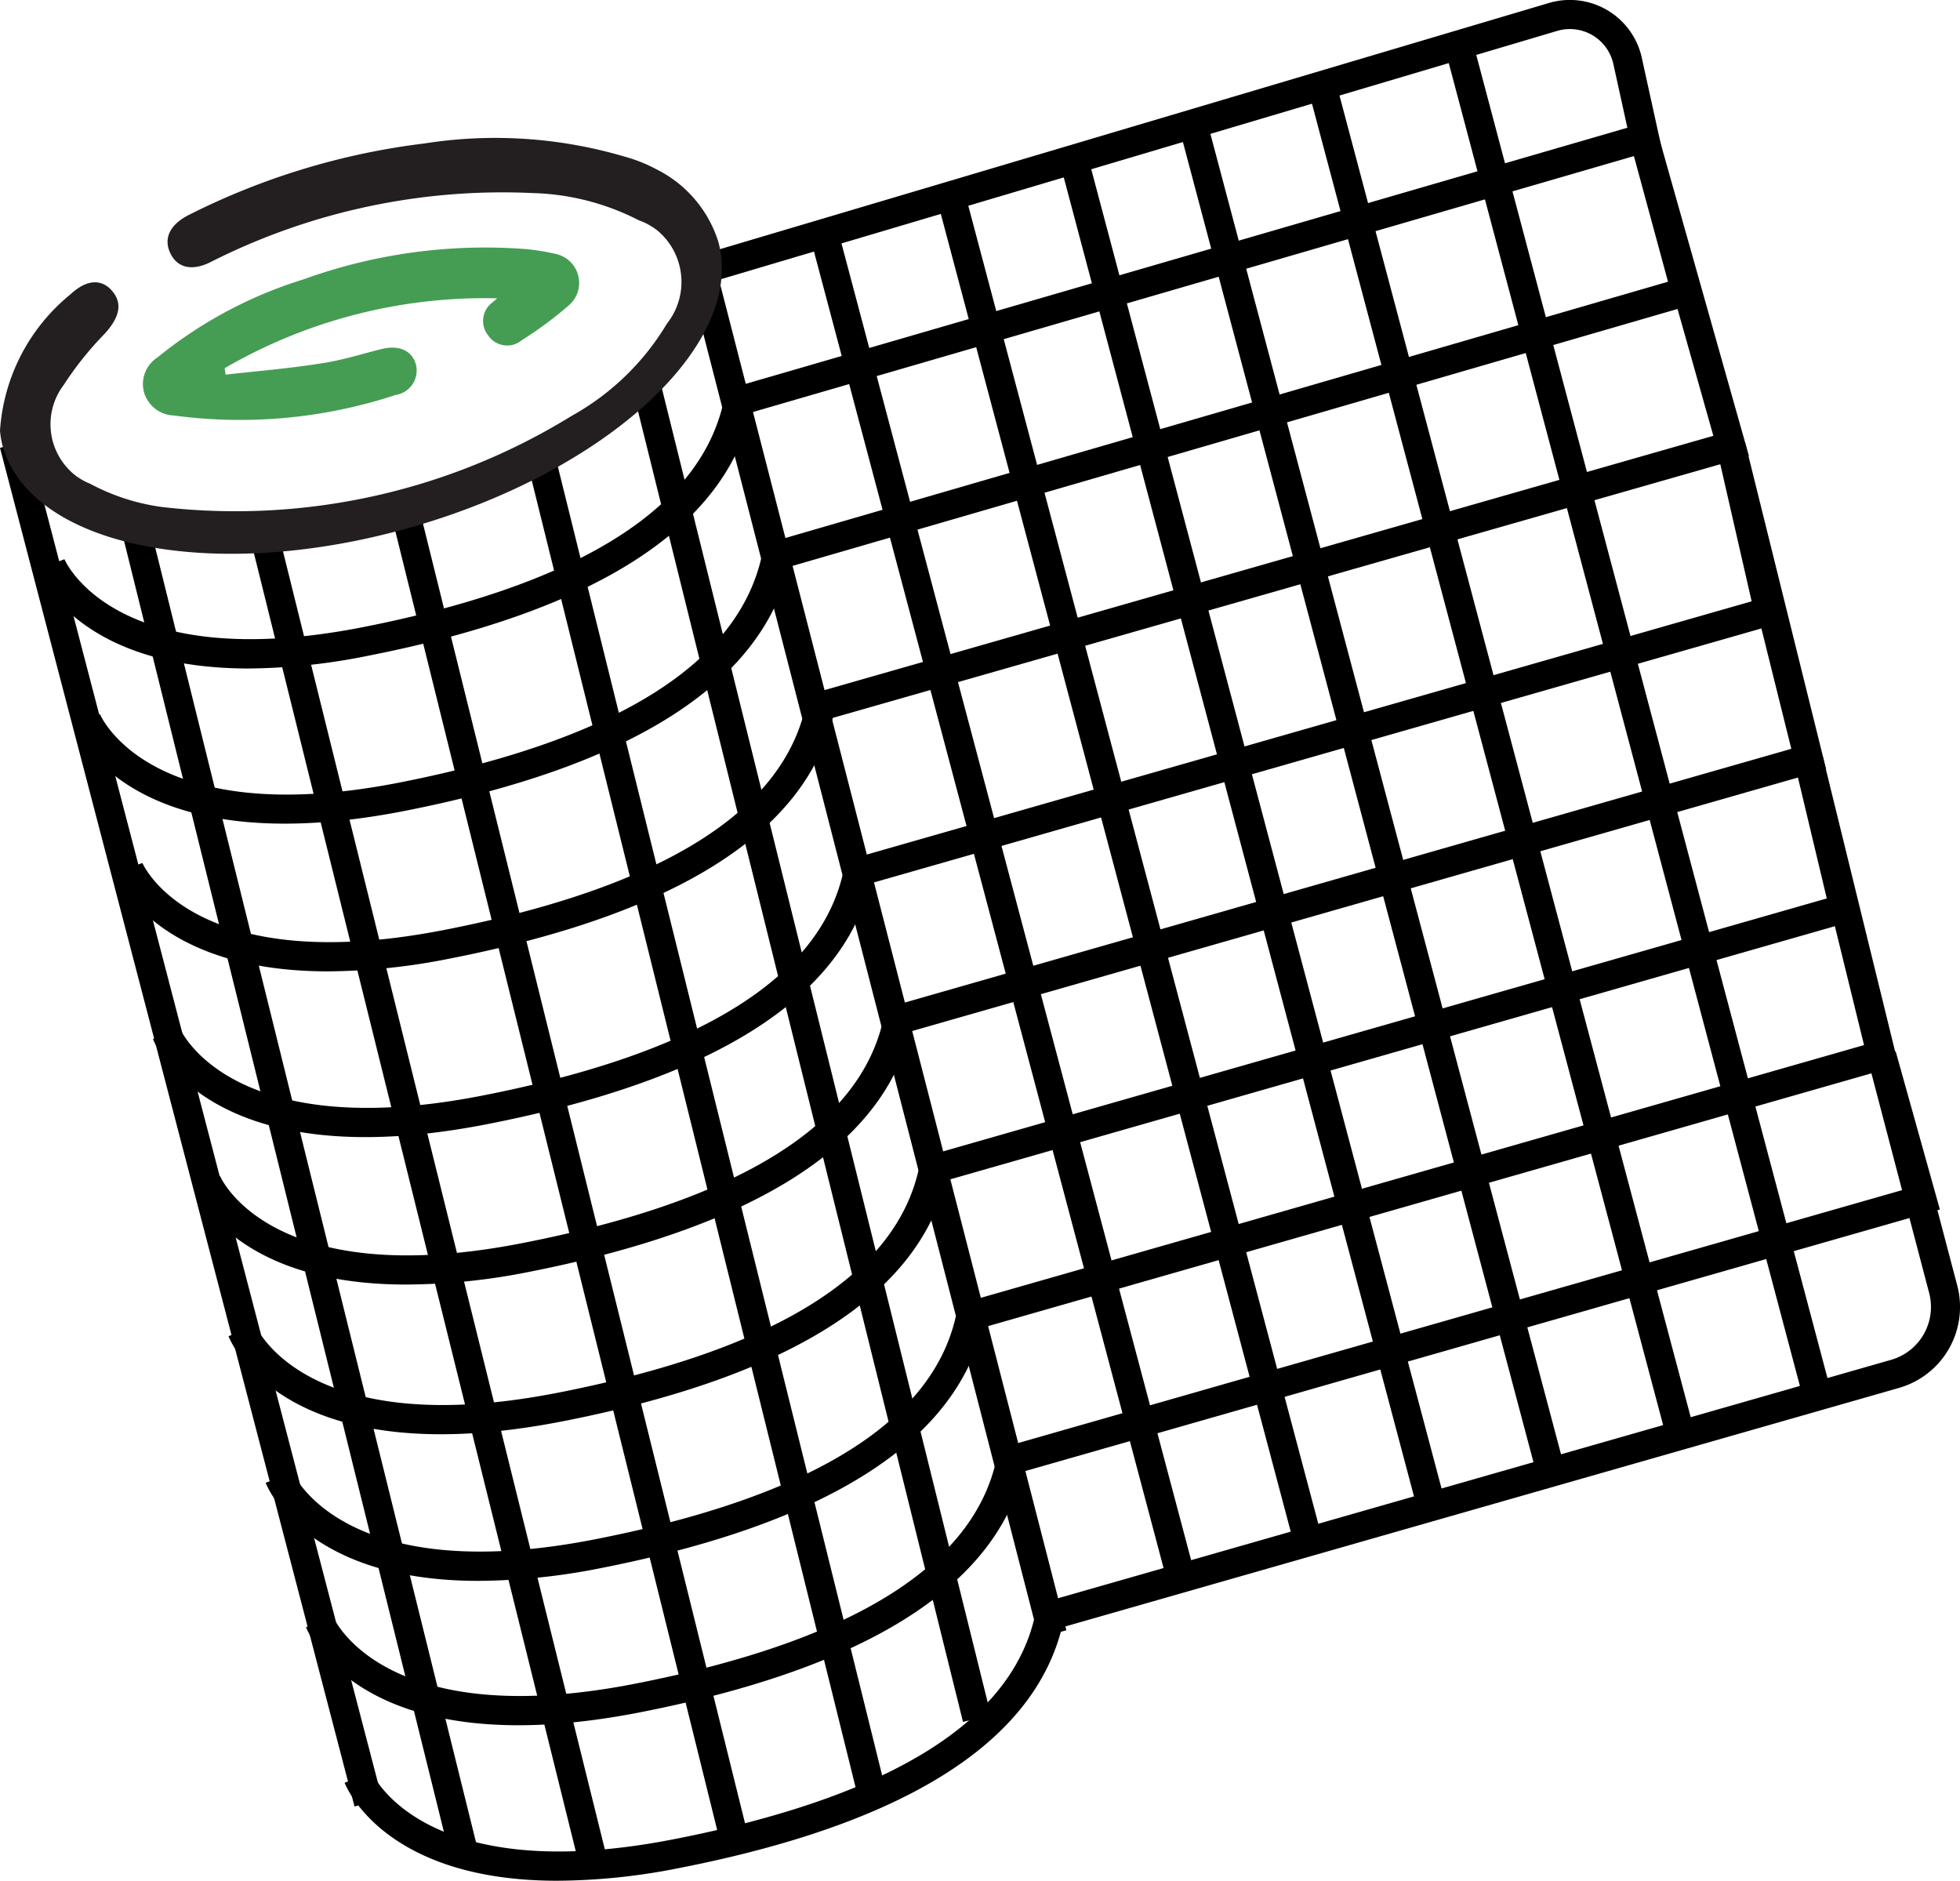
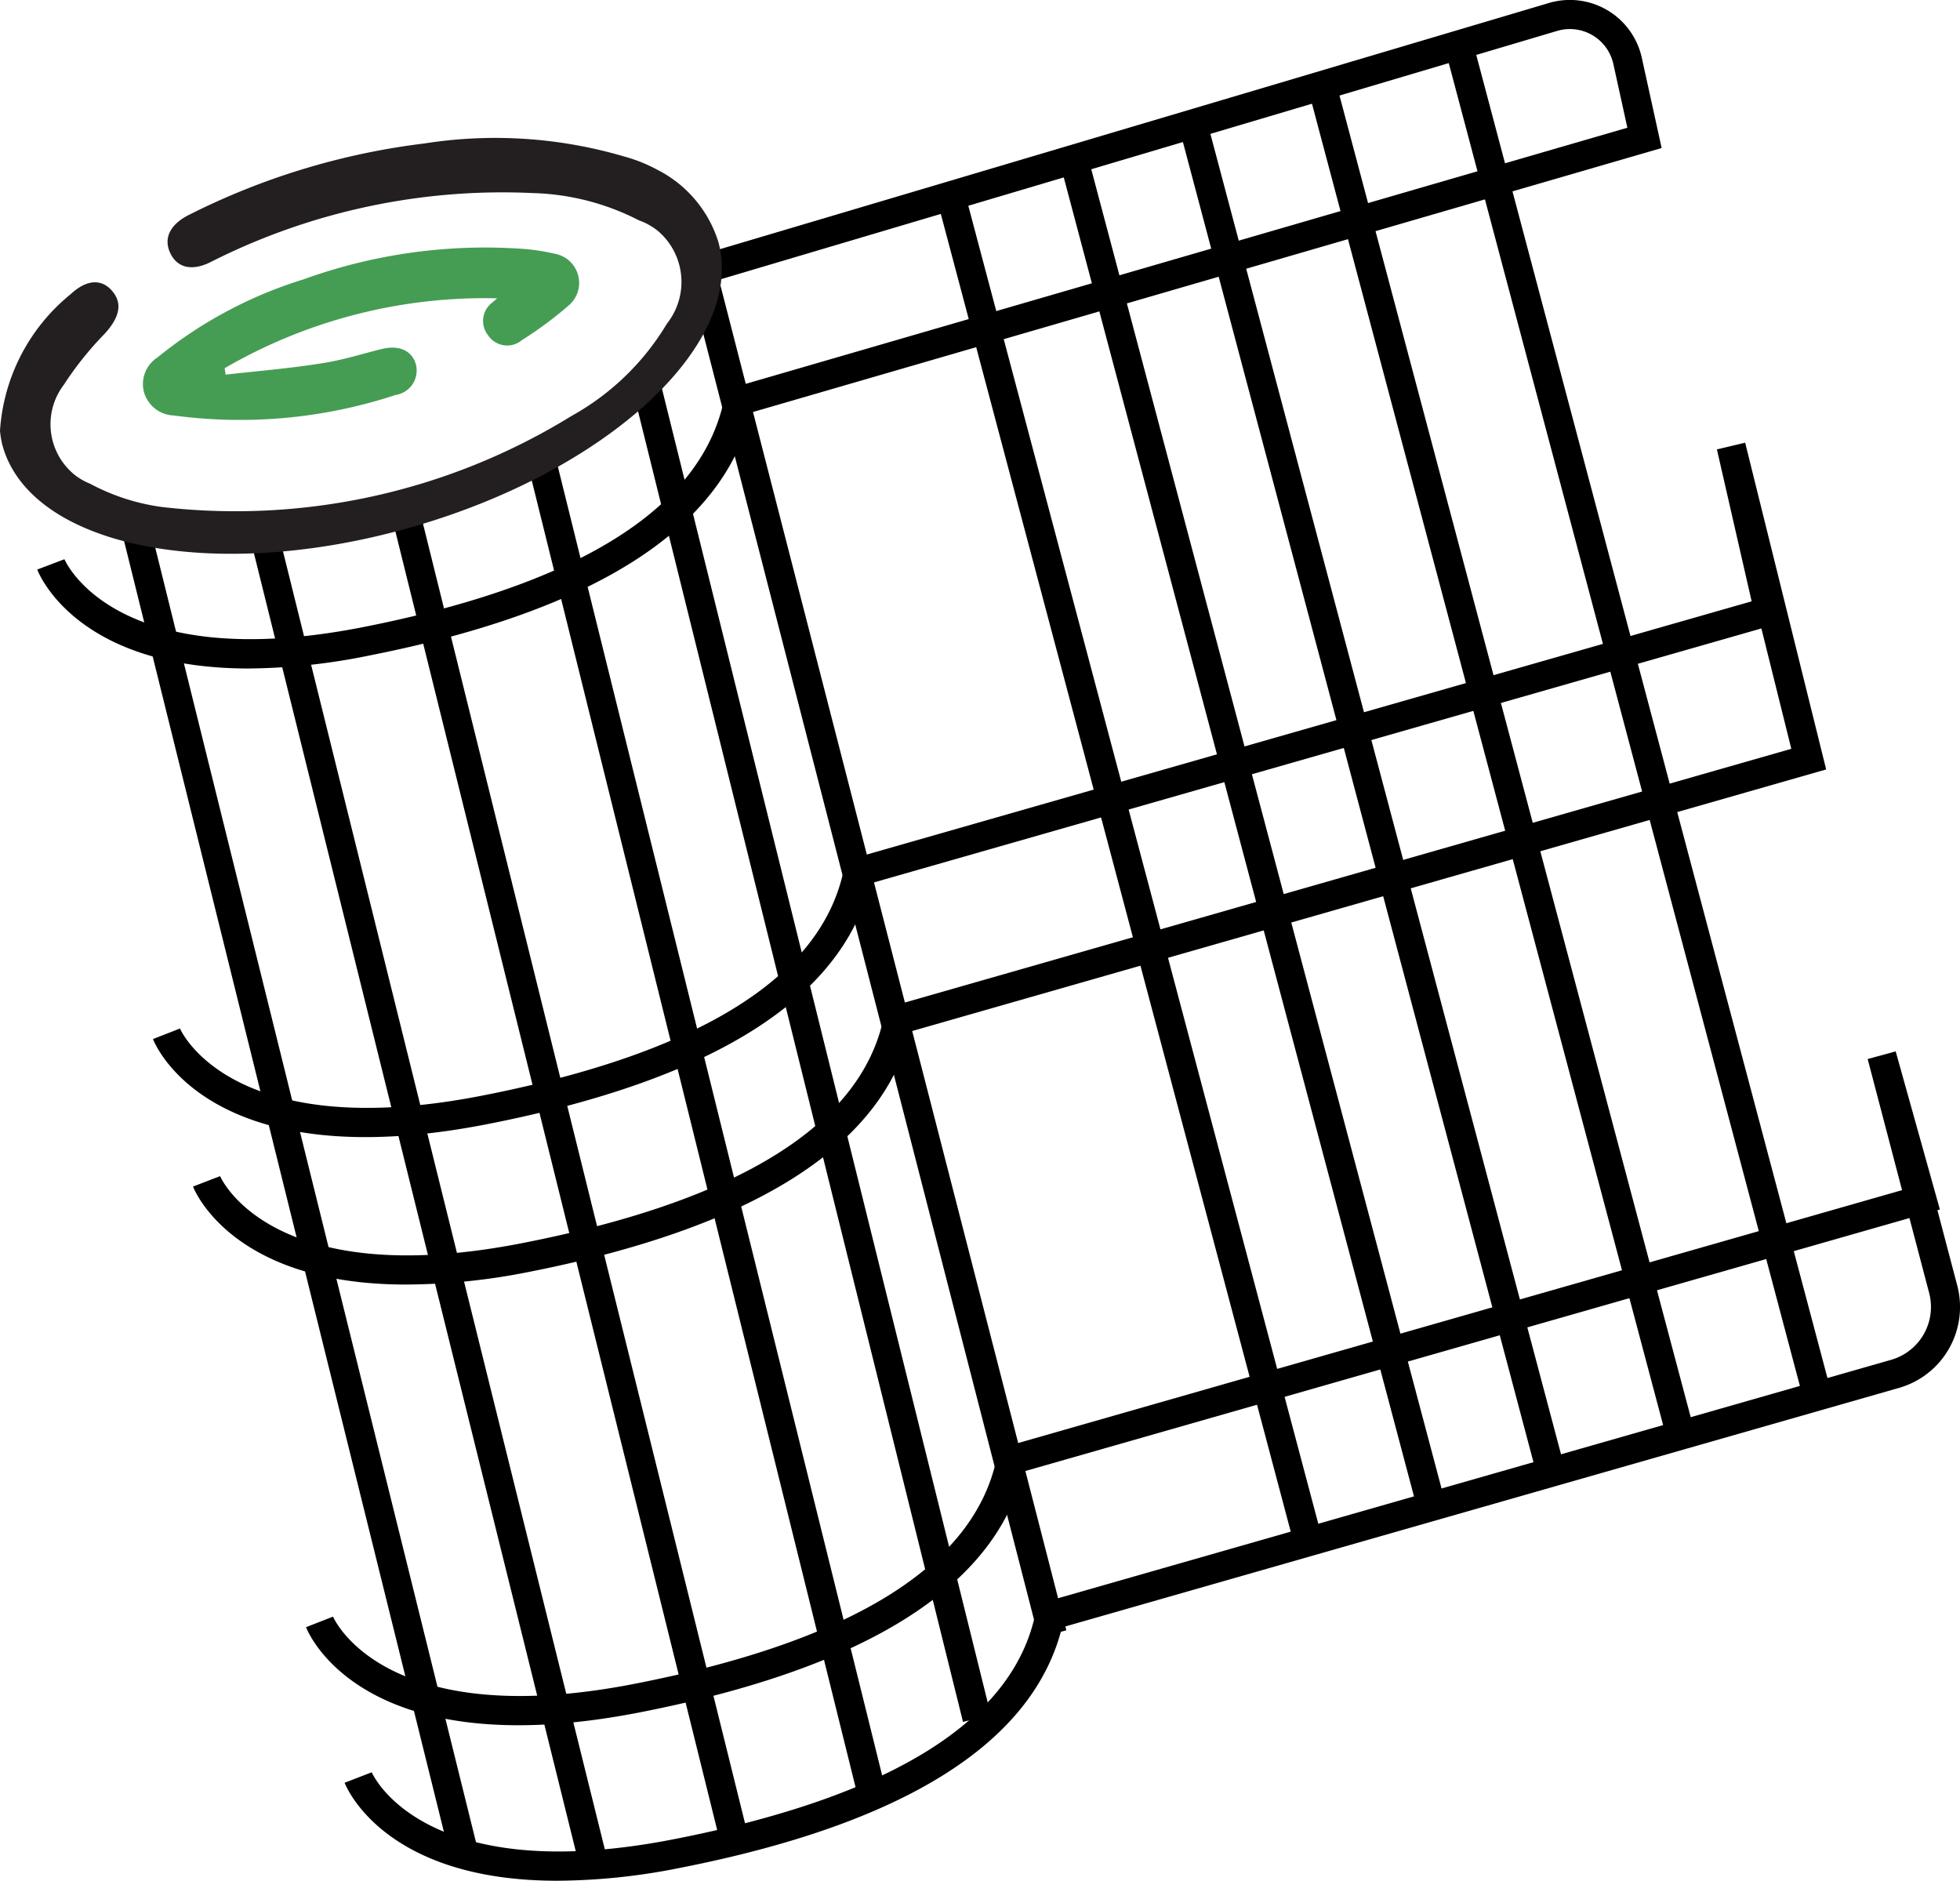
<svg xmlns="http://www.w3.org/2000/svg" id="Group_4438" data-name="Group 4438" width="34.193" height="32.807" viewBox="0 0 34.193 32.807">
  <g id="Path_547" data-name="Path 547" transform="translate(2.493 4.323)">
    <path id="Path_1220" data-name="Path 1220" d="M679.387,1473.721a9.032,9.032,0,0,0-4.755,1.219l.017.112c.566-.064,1.13-.109,1.69-.2.349-.052.69-.163,1.034-.247.3-.074.524.026.594.263a.431.431,0,0,1-.354.539,8.666,8.666,0,0,1-3.866.358.563.563,0,0,1-.52-.4.551.551,0,0,1,.232-.612,7.584,7.584,0,0,1,2.549-1.363,9.318,9.318,0,0,1,3.853-.53,3.624,3.624,0,0,1,.524.082.517.517,0,0,1,.244.908,6.674,6.674,0,0,1-.811.6.4.4,0,0,1-.562-.047.347.347,0,0,1-.029-.039.4.4,0,0,1,.07-.566l.01-.008C679.334,1473.766,679.359,1473.744,679.387,1473.721Z" transform="translate(-673.206 -1472.84)" fill="#459d54" />
  </g>
  <g id="Group_952" data-name="Group 952" transform="translate(2.111 9.104)">
    <line id="Line_64" data-name="Line 64" x2="5.751" y2="23.209" transform="translate(0.243 0.061)" fill="#231f20" />
    <path id="Path_1221" data-name="Path 1221" d="M678.186,1505.834l-5.751-23.209.485-.121,5.751,23.209Z" transform="translate(-672.434 -1482.504)" />
  </g>
  <g id="Group_953" data-name="Group 953" transform="translate(4.282 8.924)">
    <line id="Line_65" data-name="Line 65" x2="5.797" y2="23.39" transform="translate(0.242 0.06)" fill="#231f20" />
    <path id="Path_1222" data-name="Path 1222" d="M682.62,1505.651l-5.8-23.39.485-.121,5.8,23.39Z" transform="translate(-676.822 -1482.14)" />
  </g>
  <g id="Group_954" data-name="Group 954" transform="translate(6.785 8.694)">
    <line id="Line_66" data-name="Line 66" x2="5.763" y2="23.254" transform="translate(0.242 0.06)" fill="#231f20" />
    <path id="Path_1223" data-name="Path 1223" d="M687.645,1505.049l-5.763-23.254.485-.121,5.763,23.255Z" transform="translate(-681.882 -1481.674)" />
  </g>
  <g id="Group_955" data-name="Group 955" transform="translate(9.22 8.027)">
    <line id="Line_67" data-name="Line 67" x2="5.732" y2="23.134" transform="translate(0.243 0.061)" fill="#231f20" />
    <path id="Path_1224" data-name="Path 1224" d="M692.537,1503.58l-5.733-23.134.485-.121,5.733,23.134Z" transform="translate(-686.805 -1480.325)" />
  </g>
  <g id="Group_956" data-name="Group 956" transform="translate(11.003 6.523)">
    <line id="Line_68" data-name="Line 68" x2="5.797" y2="23.39" transform="translate(0.243 0.061)" fill="#231f20" />
    <path id="Path_1225" data-name="Path 1225" d="M696.205,1500.8l-5.8-23.39.485-.121,5.8,23.39Z" transform="translate(-690.408 -1477.287)" />
  </g>
  <g id="Group_957" data-name="Group 957" transform="translate(14.153 4.082)">
    <line id="Line_69" data-name="Line 69" x2="6.258" y2="23.564" transform="translate(0.242 0.064)" fill="#231f20" />
-     <rect id="Rectangle_326" data-name="Rectangle 326" width="0.5" height="24.381" transform="translate(0 0.128) rotate(-14.873)" />
  </g>
  <g id="Group_958" data-name="Group 958" transform="translate(11.998 4.643)">
    <line id="Line_70" data-name="Line 70" x2="6.121" y2="23.796" transform="translate(0.242 0.062)" fill="#231f20" />
    <rect id="Rectangle_327" data-name="Rectangle 327" width="0.5" height="24.57" transform="translate(0 0.125) rotate(-14.425)" />
  </g>
  <g id="Group_959" data-name="Group 959" transform="translate(16.311 3.22)">
    <line id="Line_71" data-name="Line 71" x2="6.258" y2="23.564" transform="translate(0.242 0.064)" fill="#231f20" />
    <rect id="Rectangle_328" data-name="Rectangle 328" width="0.5" height="24.381" transform="translate(0 0.128) rotate(-14.873)" />
  </g>
  <g id="Group_960" data-name="Group 960" transform="translate(18.469 2.632)">
    <line id="Line_72" data-name="Line 72" x2="6.258" y2="23.564" transform="translate(0.241 0.064)" fill="#231f20" />
    <rect id="Rectangle_329" data-name="Rectangle 329" width="0.5" height="24.381" transform="translate(0 0.128) rotate(-14.872)" />
  </g>
  <g id="Group_961" data-name="Group 961" transform="translate(20.553 2.036)">
    <line id="Line_73" data-name="Line 73" x2="6.258" y2="23.564" transform="translate(0.242 0.064)" fill="#231f20" />
    <rect id="Rectangle_330" data-name="Rectangle 330" width="0.5" height="24.381" transform="translate(0 0.128) rotate(-14.873)" />
  </g>
  <g id="Group_962" data-name="Group 962" transform="translate(22.79 1.312)">
    <line id="Line_74" data-name="Line 74" x2="6.24" y2="23.505" transform="translate(0.242 0.064)" fill="#231f20" />
    <rect id="Rectangle_331" data-name="Rectangle 331" width="0.5" height="24.32" transform="matrix(0.967, -0.257, 0.257, 0.967, 0, 0.128)" />
  </g>
  <g id="Group_963" data-name="Group 963" transform="translate(25.261 0.922)">
    <line id="Line_75" data-name="Line 75" x2="6.238" y2="23.498" transform="translate(0.242 0.064)" fill="#231f20" />
    <rect id="Rectangle_332" data-name="Rectangle 332" width="0.5" height="24.312" transform="translate(0 0.128) rotate(-14.867)" />
  </g>
  <g id="Group_964" data-name="Group 964" transform="translate(0.65 0)">
    <path id="Path_1226" data-name="Path 1226" d="M673.17,1475.763c-2.993,0-3.657-1.642-3.689-1.726l.474-.18c.008.018.87,2.041,5.222,1.182,3.792-.75,5.908-2.093,6.291-3.992l.03-.151.148-.042,15.575-4.524-.244-1.11a.777.777,0,0,0-.98-.579l-14.852,4.409-.144-.486,14.852-4.41a1.285,1.285,0,0,1,1.62.956l.346,1.574-15.887,4.615c-.5,2.037-2.74,3.463-6.655,4.237A10.86,10.86,0,0,1,673.17,1475.763Z" transform="translate(-669.481 -1464.102)" />
  </g>
  <g id="Group_965" data-name="Group 965" transform="translate(1.277 2.337)">
-     <path id="Path_1227" data-name="Path 1227" d="M675.193,1483.432c-3.009,0-3.676-1.627-3.709-1.71l.472-.181c.008.018.876,2.023,5.254,1.171,3.813-.743,5.942-2.073,6.327-3.953l.03-.15,15.795-4.519-.625-2.213-15.5,4.5c-.5,2.043-2.749,3.474-6.679,4.251-4.825.955-5.776-1.4-5.814-1.5l.472-.182c.008.021.878,2.052,5.243,1.189,3.806-.753,5.93-2.1,6.314-4.005l.031-.151.147-.042,15.62-4.535-.661-2.435.488-.135,1.585,5.611L684,1479.011c-.506,2.019-2.756,3.43-6.691,4.2A11.076,11.076,0,0,1,675.193,1483.432Z" transform="translate(-670.749 -1468.825)" />
-   </g>
+     </g>
  <g id="Group_966" data-name="Group 966" transform="translate(2.672 7.713)">
    <path id="Path_1228" data-name="Path 1228" d="M677.974,1494.386c-3.008,0-3.677-1.627-3.71-1.709l.473-.182c.007.019.876,2.024,5.254,1.172,3.814-.744,5.941-2.074,6.326-3.954l.03-.15,15.8-4.522-.522-2.1-15.545,4.449c-.505,2.018-2.755,3.43-6.691,4.2-4.828.943-5.785-1.386-5.823-1.486l.471-.184c.008.02.877,2.026,5.255,1.174,3.813-.744,5.942-2.073,6.327-3.953l.03-.15,15.806-4.523-.606-2.65.493-.117,1.413,5.7-15.98,4.573c-.505,2.018-2.755,3.43-6.691,4.2A11.058,11.058,0,0,1,677.974,1494.386Z" transform="translate(-673.569 -1479.692)" />
  </g>
  <g id="Group_967" data-name="Group 967" transform="translate(3.99 13.177)">
-     <path id="Path_1229" data-name="Path 1229" d="M680.585,1505.135c-3.008,0-3.676-1.627-3.708-1.71l.472-.182c.008.018.878,2.022,5.254,1.171,3.813-.744,5.942-2.073,6.327-3.953l.031-.151,15.8-4.521-.509-2.074-15.509,4.438c-.505,2.019-2.755,3.43-6.691,4.2-4.829.944-5.785-1.386-5.823-1.486l.471-.184c.009.021.877,2.027,5.255,1.174,3.814-.743,5.941-2.074,6.326-3.954l.03-.15,15.8-4.522-.566-2.372.492-.119,1.326,5.406-15.98,4.573c-.506,2.018-2.756,3.43-6.691,4.2A11.141,11.141,0,0,1,680.585,1505.135Z" transform="translate(-676.232 -1490.736)" />
-   </g>
+     </g>
  <g id="Group_968" data-name="Group 968" transform="translate(5.339 18.338)">
    <path id="Path_1230" data-name="Path 1230" d="M683.341,1515.636c-3.008,0-3.676-1.627-3.708-1.709l.473-.183c.008.019.879,2.023,5.254,1.171,3.814-.743,5.942-2.073,6.327-3.953l.03-.15,14.9-4.264a.959.959,0,0,0,.66-1.16l-.345-1.312-15.458,4.423c-.506,2.018-2.756,3.43-6.691,4.2-4.828.944-5.785-1.386-5.823-1.486l.471-.184c.008.021.876,2.027,5.255,1.173,3.813-.744,5.942-2.074,6.326-3.953l.031-.151,15.76-4.509-.6-2.287.489-.133.771,2.758-.043.012.348,1.322a1.468,1.468,0,0,1-1.011,1.776l-14.609,4.18c-.505,2.019-2.755,3.431-6.691,4.2A11.036,11.036,0,0,1,683.341,1515.636Z" transform="translate(-678.96 -1501.167)" />
  </g>
  <g id="Group_969" data-name="Group 969" transform="translate(0 7.686)">
    <line id="Line_76" data-name="Line 76" x2="6.184" y2="23.699" transform="translate(0.242 0.063)" fill="#231f20" />
-     <rect id="Rectangle_333" data-name="Rectangle 333" width="0.5" height="24.493" transform="translate(0 0.126) rotate(-14.626)" />
  </g>
  <g id="Group_970" data-name="Group 970" transform="translate(0.003 2.406)">
    <path id="Path_1231" data-name="Path 1231" d="M680.706,1470.791a2.12,2.12,0,0,0-1.073-1.274,2.691,2.691,0,0,0-.577-.23,7.961,7.961,0,0,0-3.479-.227,12.446,12.446,0,0,0-4.116,1.249c-.321.162-.437.4-.328.647.118.273.378.336.7.179a11.278,11.278,0,0,1,5.636-1.209,4.293,4.293,0,0,1,1.848.476,1.1,1.1,0,0,1,.349.2,1.17,1.17,0,0,1,.14,1.6,4.458,4.458,0,0,1-1.666,1.612,11.17,11.17,0,0,1-7.145,1.588,3.7,3.7,0,0,1-1.255-.407,1.054,1.054,0,0,1-.287-.17,1.135,1.135,0,0,1-.17-1.554,5.749,5.749,0,0,1,.713-.891c.256-.281.319-.526.131-.746s-.451-.2-.726.057a3.347,3.347,0,0,0-1.231,2.381,1.668,1.668,0,0,0,.037.232c.465,1.781,3.638,2.436,7.089,1.465S681.17,1472.572,680.706,1470.791Z" transform="translate(-668.173 -1468.964)" fill="#231f20" />
  </g>
</svg>